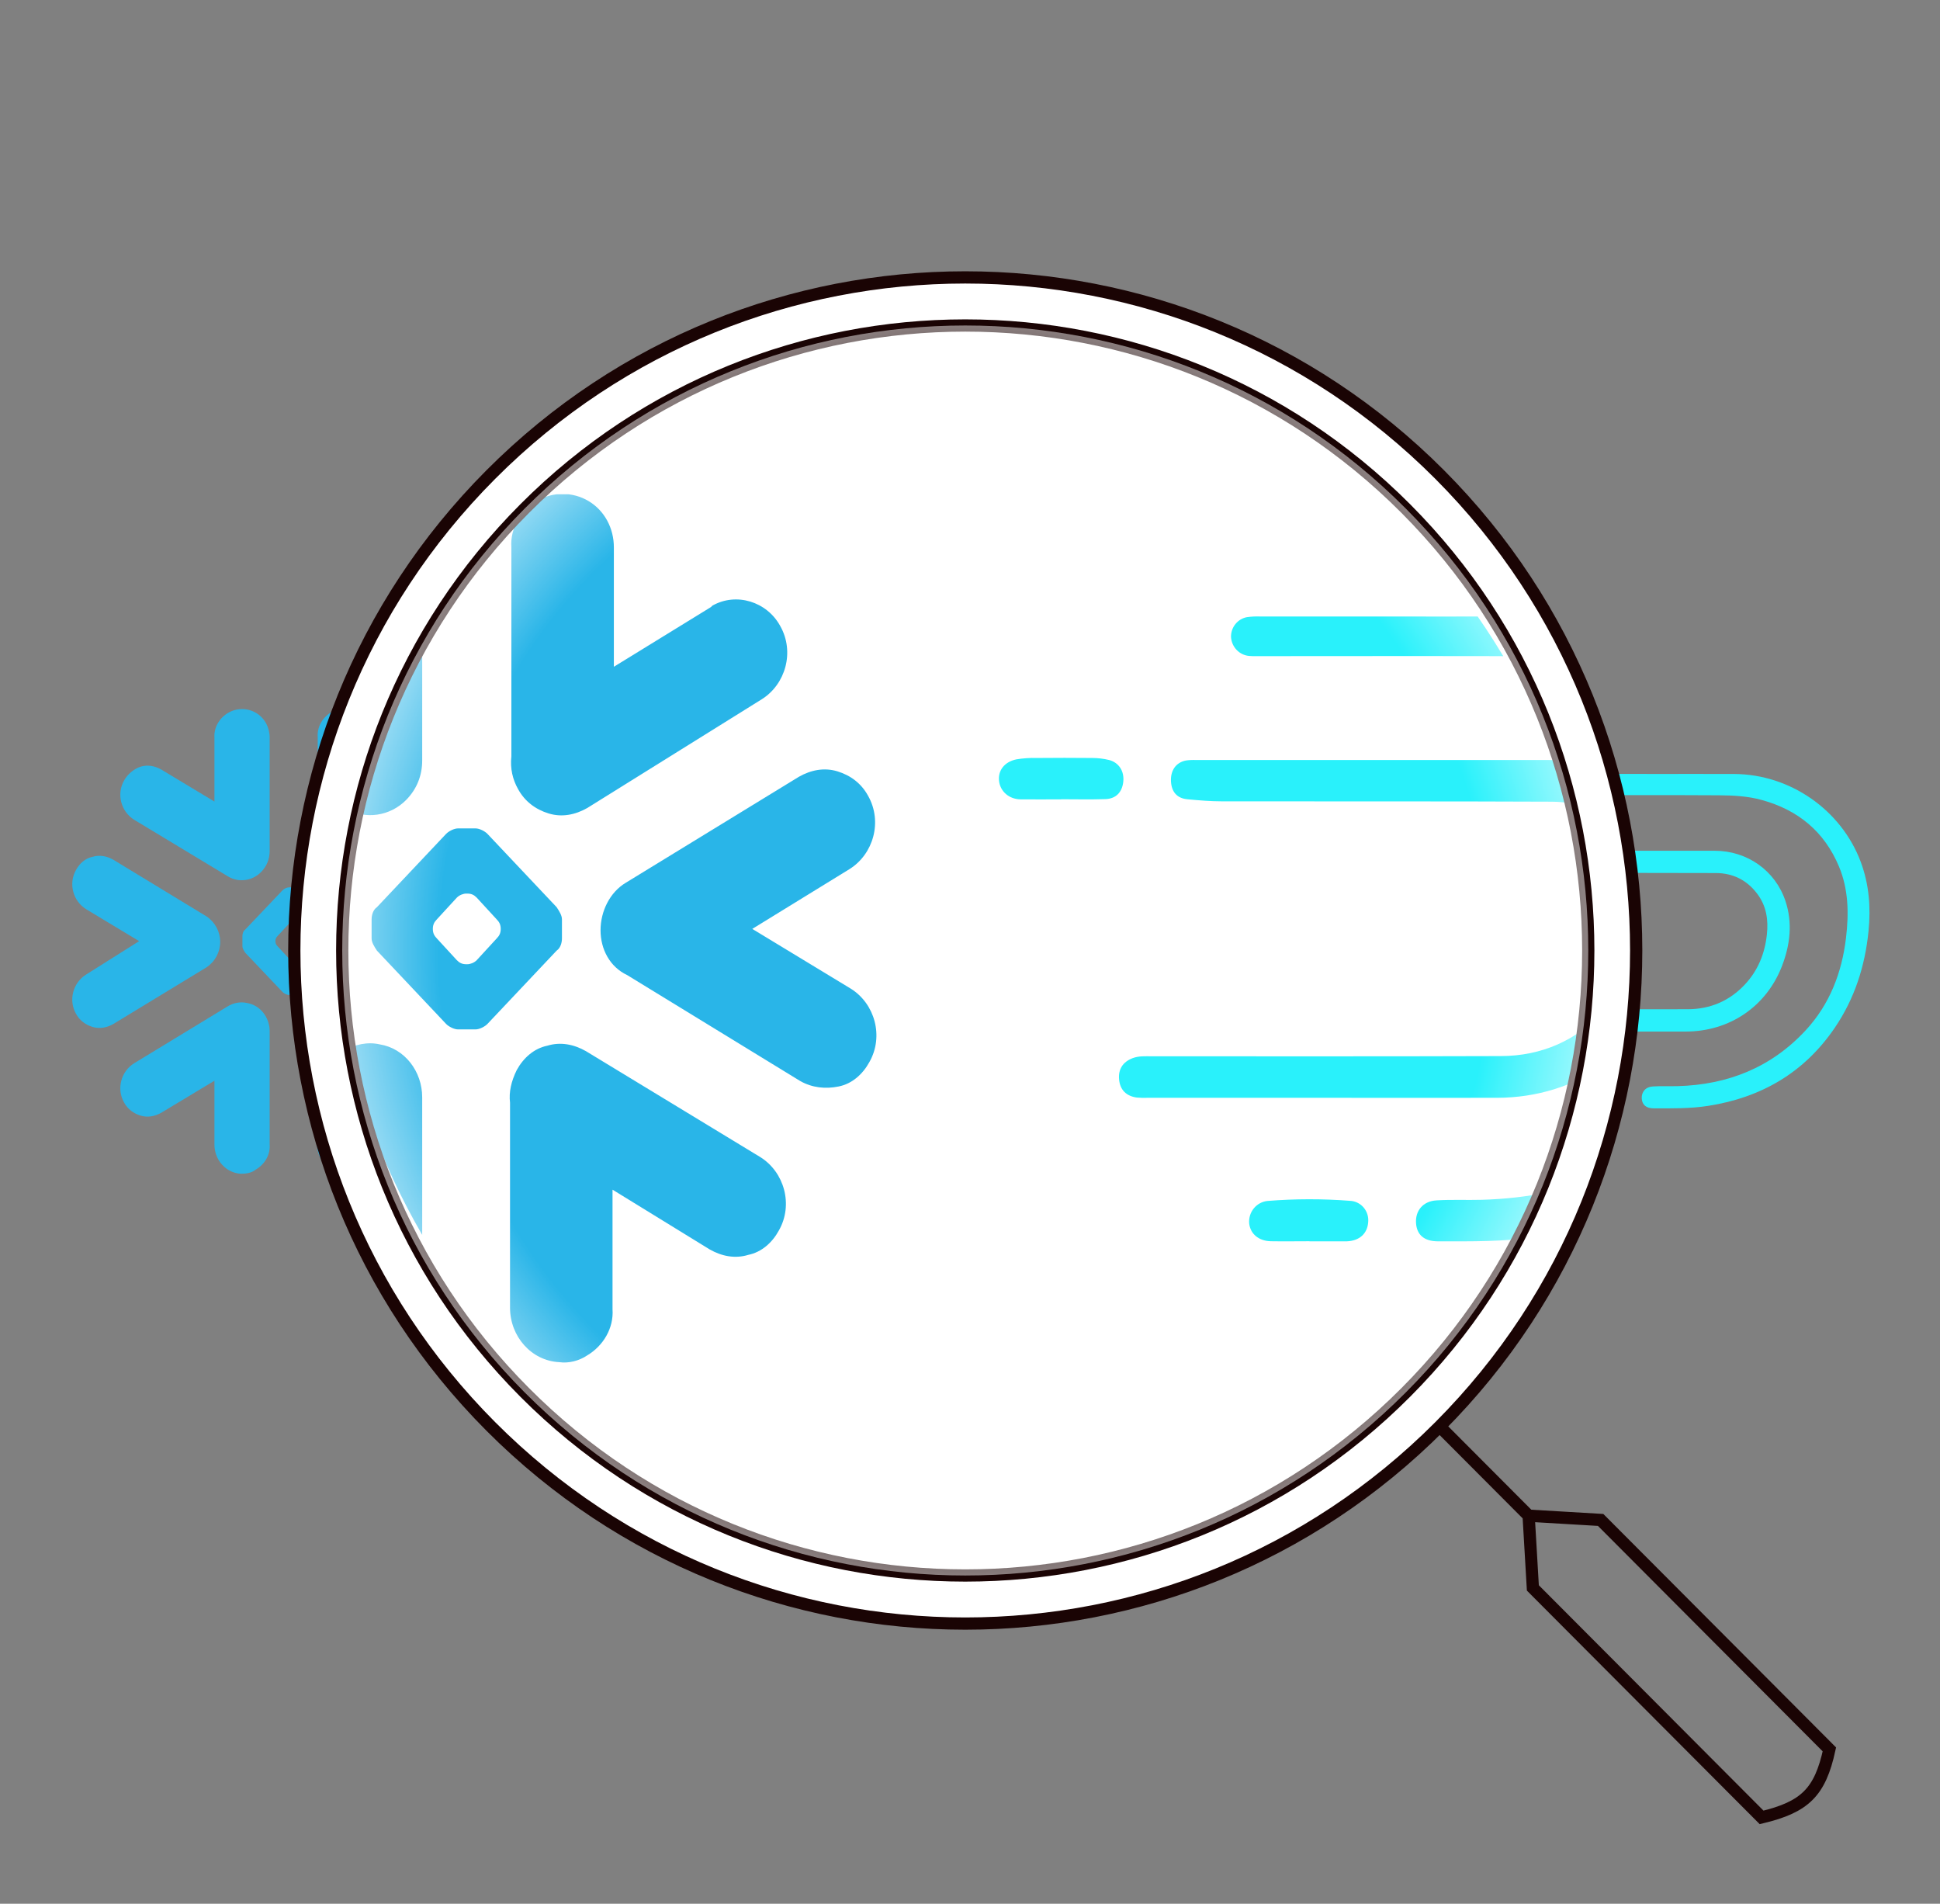
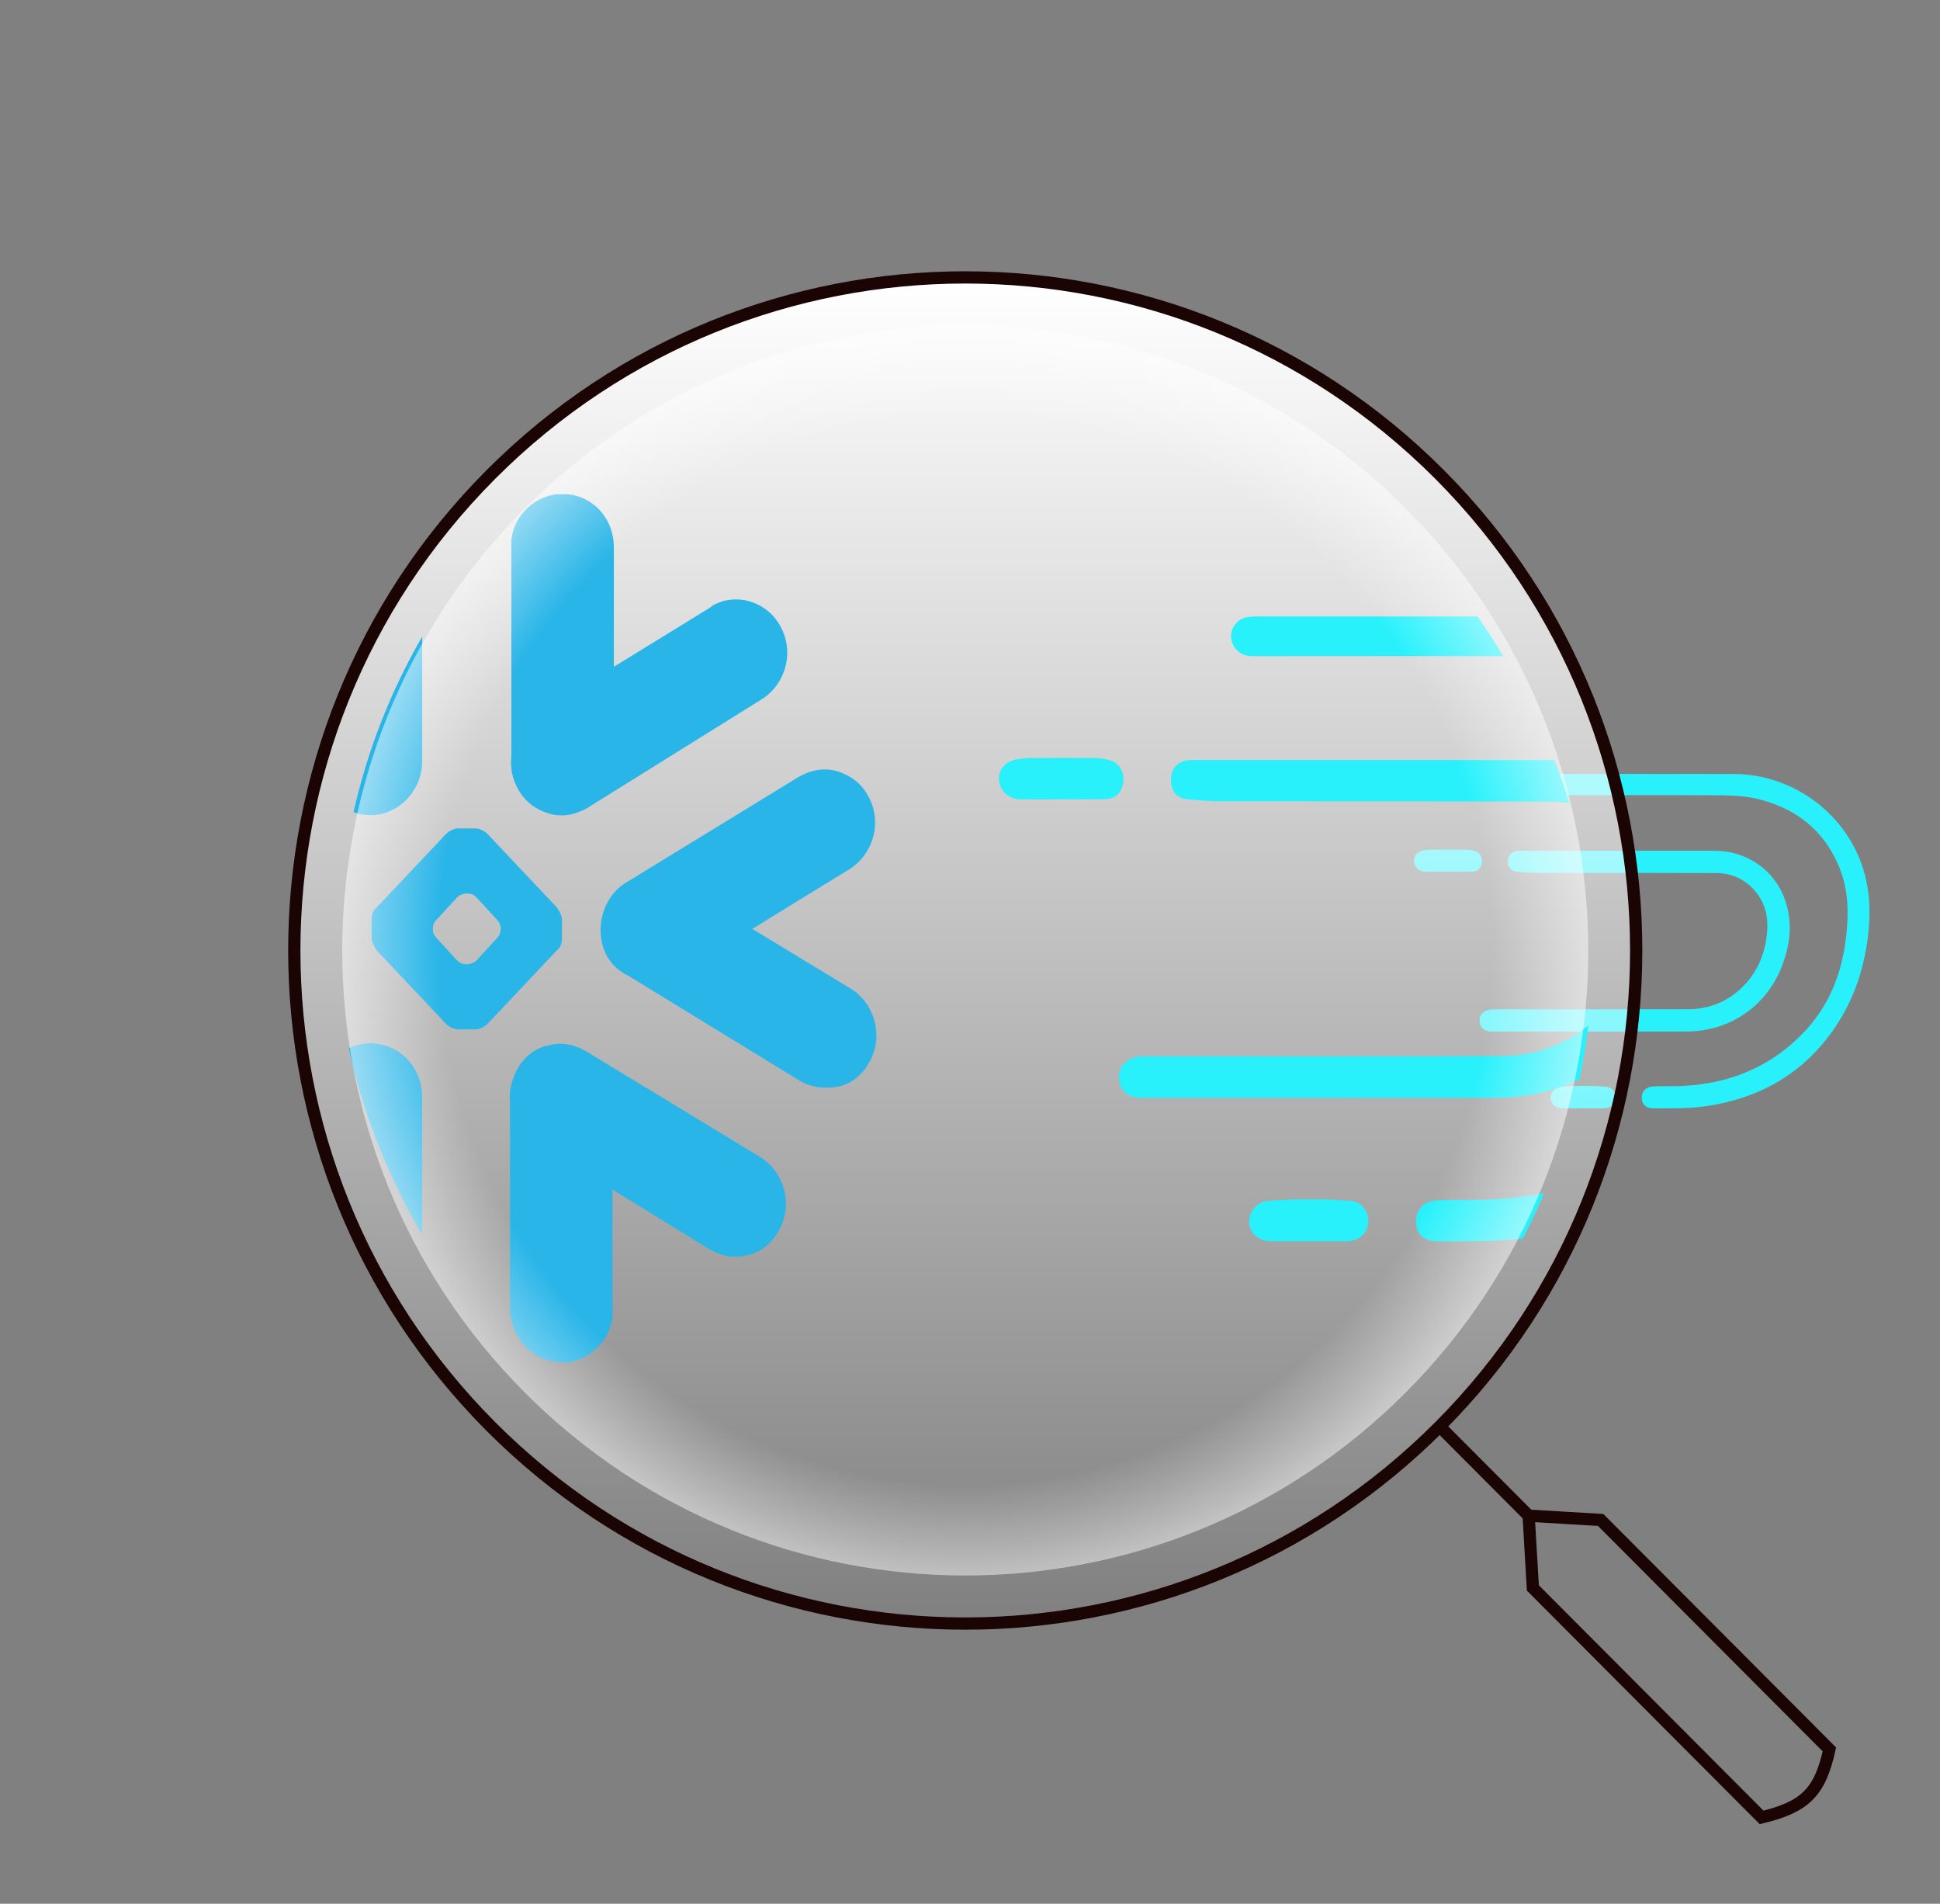
<svg xmlns="http://www.w3.org/2000/svg" width="317" height="311" viewBox="0 0 317 311" fill="none">
  <rect x="0" y="0" width="317" height="311" fill="#808080" stroke="none" />
  <g clip-path="url(#clip0_695_4902)">
    <path d="M21.916 133.915C19.807 132.609 18.987 129.759 20.276 127.503C20.862 126.434 21.916 125.603 22.971 125.246C24.143 124.89 25.315 125.128 26.369 125.721L35.041 130.946V120.496C34.924 118.834 35.862 117.29 37.268 116.459C38.674 115.628 40.432 115.628 41.838 116.459C43.245 117.29 44.065 118.834 44.065 120.496V139.021C44.065 140.328 43.596 141.515 42.659 142.465C41.252 143.89 39.026 144.246 37.268 143.178L21.916 133.915ZM58.596 143.178C57.541 143.771 56.37 144.009 55.198 143.653C54.026 143.296 53.088 142.584 52.502 141.515C52.034 140.684 51.799 139.734 51.916 138.665V120.378C51.799 118.715 52.737 117.171 54.143 116.34C55.549 115.509 57.307 115.509 58.713 116.34C60.12 117.171 60.94 118.715 60.94 120.378V130.828L69.495 125.603L69.612 125.484C71.721 124.296 74.416 125.128 75.588 127.265C76.877 129.521 76.057 132.371 73.948 133.678L58.596 143.178ZM45.002 153.746C45.002 154.103 45.12 154.34 45.354 154.578L47.112 156.478C47.346 156.715 47.581 156.834 47.932 156.834H48.049C48.284 156.834 48.635 156.715 48.87 156.478L50.627 154.578C50.862 154.34 50.979 154.103 50.979 153.746C50.979 153.39 50.862 153.153 50.627 152.915L48.87 151.015C48.635 150.778 48.401 150.659 48.049 150.659H47.932C47.698 150.659 47.346 150.778 47.112 151.015L45.354 152.915C45.12 153.153 45.002 153.39 45.002 153.746ZM39.612 152.915C39.612 152.559 39.729 152.084 40.081 151.846L46.174 145.434C46.409 145.196 46.877 144.959 47.229 144.959H48.752C49.104 144.959 49.573 145.196 49.807 145.434L55.901 151.846C56.135 152.203 56.37 152.559 56.37 152.915V154.578C56.37 154.934 56.252 155.409 55.901 155.646L49.807 162.059C49.573 162.296 49.104 162.534 48.752 162.534H47.229C46.877 162.534 46.409 162.296 46.174 162.059L40.081 155.646C39.846 155.29 39.612 154.934 39.612 154.578V152.915ZM14.065 148.521C11.956 147.215 11.135 144.365 12.424 142.109C13.01 141.04 13.948 140.209 15.12 139.971C16.291 139.615 17.463 139.853 18.518 140.446L33.752 149.709C35.159 150.659 35.979 152.203 35.979 153.865C35.979 155.528 35.159 157.071 33.752 158.021L18.518 167.284C17.463 167.878 16.291 168.115 15.12 167.759C13.948 167.403 13.01 166.69 12.424 165.621C11.135 163.365 11.956 160.515 14.065 159.209L22.737 153.746L14.065 148.521ZM59.768 153.865C59.768 152.203 60.588 150.54 61.995 149.709L77.229 140.446C78.284 139.853 79.456 139.615 80.627 139.971C81.799 140.328 82.737 141.04 83.323 142.109C84.612 144.365 83.791 147.215 81.682 148.521L73.127 153.746L81.799 158.971C83.909 160.278 84.729 163.128 83.44 165.384C82.854 166.453 81.916 167.284 80.745 167.521C79.573 167.759 78.401 167.64 77.346 167.046L62.112 157.784C60.588 157.071 59.768 155.528 59.768 153.865ZM40.315 163.84C42.541 164.196 44.065 166.215 44.065 168.471V186.996C44.182 188.659 43.245 190.203 41.838 191.034C41.135 191.628 40.198 191.746 39.377 191.746C36.916 191.628 35.041 189.49 35.041 186.996V176.546L26.369 181.771C25.315 182.365 24.143 182.603 22.971 182.246C21.799 181.89 20.862 181.178 20.276 180.109C18.987 177.853 19.807 175.003 21.916 173.696L37.151 164.434C38.088 163.84 39.26 163.603 40.315 163.84ZM73.831 173.696C75.94 175.003 76.76 177.853 75.471 180.109C74.885 181.178 73.948 182.009 72.776 182.246C71.604 182.603 70.432 182.365 69.377 181.771L60.823 176.546V186.996C60.94 188.659 60.002 190.203 58.596 191.034C57.893 191.509 56.956 191.746 56.135 191.628C53.674 191.509 51.799 189.371 51.799 186.878V168.946C51.682 167.996 51.916 167.046 52.385 166.096C52.971 165.028 53.909 164.196 55.081 163.959C56.252 163.603 57.424 163.84 58.479 164.434L73.831 173.696Z" fill="#29B5E8" />
  </g>
  <path d="M269.151 126.439C273.905 126.439 278.659 126.414 283.41 126.439C292.513 126.495 300.866 132.305 304.043 140.785C305.413 144.446 305.71 148.235 305.32 152.125C304.747 157.837 303.042 163.139 299.812 167.891C294.827 175.226 287.802 179.302 279.102 180.659C276.152 181.118 273.193 181.064 270.23 181.064C269 181.064 268.342 180.501 268.269 179.484C268.191 178.393 268.876 177.556 270.09 177.483C271.433 177.4 272.786 177.469 274.136 177.433C282.326 177.21 289.418 174.388 295.036 168.33C298.972 164.082 300.967 158.907 301.642 153.205C302.112 149.248 302.061 145.316 300.497 141.567C298.098 135.833 293.8 132.317 287.881 130.687C285.583 130.053 283.228 129.934 280.872 129.92C272.074 129.867 263.273 129.9 254.478 129.898C254.107 129.898 253.733 129.912 253.365 129.879C252.943 129.84 252.549 129.651 252.254 129.346C251.96 129.041 251.785 128.64 251.761 128.217C251.755 127.808 251.894 127.41 252.153 127.094C252.412 126.779 252.775 126.565 253.177 126.491C253.579 126.435 253.985 126.416 254.391 126.432H269.157L269.151 126.439Z" fill="#29F1FB" />
  <path d="M260.142 168.514H244.364C244.026 168.529 243.688 168.521 243.352 168.492C242.44 168.368 241.865 167.844 241.776 166.922C241.687 165.999 242.12 165.368 242.99 165.045C243.542 164.842 244.121 164.885 244.691 164.885C255.071 164.885 265.452 164.901 275.831 164.867C279.472 164.854 282.616 163.505 285.114 160.835C287.256 158.545 288.379 155.778 288.712 152.663C288.975 150.219 288.628 147.972 287.11 145.977C285.423 143.752 283.144 142.636 280.403 142.623C270.596 142.581 260.781 142.607 250.982 142.593C249.941 142.593 248.897 142.508 247.859 142.411C246.963 142.328 246.467 141.788 246.407 140.886C246.34 139.903 246.844 139.195 247.736 139.023C248.034 138.98 248.336 138.966 248.638 138.98H280.194C285.496 138.99 290.08 142.197 291.751 147.209C292.936 150.767 292.513 154.354 291.184 157.803C288.632 164.424 282.622 168.496 275.509 168.514C270.388 168.528 265.264 168.514 260.142 168.514ZM236.612 142.419C235.398 142.419 234.185 142.435 232.971 142.419C231.959 142.401 231.183 141.735 231.067 140.829C230.952 139.923 231.521 139.144 232.615 138.922C233.213 138.825 233.818 138.785 234.423 138.802C236.074 138.788 237.727 138.784 239.377 138.802C239.881 138.801 240.384 138.86 240.874 138.976C241.766 139.203 242.254 139.963 242.149 140.888C242.043 141.812 241.485 142.369 240.551 142.399C239.238 142.443 237.921 142.411 236.608 142.411L236.612 142.419ZM258.752 181.055C257.607 181.055 256.462 181.076 255.313 181.055C254.225 181.031 253.493 180.414 253.381 179.504C253.339 179.025 253.488 178.549 253.795 178.18C254.103 177.81 254.544 177.577 255.022 177.532C257.471 177.339 259.931 177.336 262.381 177.522C262.612 177.531 262.839 177.588 263.047 177.689C263.256 177.789 263.441 177.931 263.593 178.106C263.744 178.281 263.858 178.485 263.928 178.705C263.998 178.926 264.022 179.158 263.999 179.389C263.925 180.4 263.212 181.019 262.088 181.064H258.752V181.055Z" fill="#29F1FB" />
-   <path d="M235.246 77.524C278.061 120.464 278.061 190.085 235.246 233.025C192.432 275.966 123.016 275.966 80.201 233.025C37.386 190.085 37.386 120.464 80.201 77.524C123.016 34.583 192.432 34.583 235.246 77.524Z" fill="white" />
  <path d="M235.246 77.524C278.061 120.464 278.061 190.085 235.246 233.025C192.432 275.966 123.016 275.966 80.201 233.025C37.386 190.085 37.386 120.464 80.201 77.524C123.016 34.583 192.432 34.583 235.246 77.524Z" fill="url(#paint0_linear_695_4902)" />
  <g clip-path="url(#clip1_695_4902)">
    <g clip-path="url(#clip2_695_4902)">
      <path d="M27.881 114.694C23.966 112.253 22.443 106.928 24.836 102.712C25.923 100.716 27.881 99.162 29.838 98.497C32.013 97.831 34.188 98.275 36.145 99.384L52.24 109.147V89.622C52.022 86.516 53.762 83.631 56.372 82.078C58.982 80.525 62.245 80.525 64.854 82.078C67.464 83.631 68.987 86.516 68.987 89.622V124.234C68.987 126.675 68.117 128.894 66.377 130.669C63.767 133.331 59.635 133.997 56.372 132L27.881 114.694ZM95.956 132C93.999 133.109 91.824 133.553 89.649 132.887C87.474 132.222 85.734 130.891 84.646 128.894C83.776 127.341 83.341 125.566 83.559 123.569V89.4C83.341 86.294 85.081 83.409 87.691 81.856C90.301 80.303 93.564 80.303 96.174 81.856C98.784 83.409 100.306 86.294 100.306 89.4V108.925L116.183 99.162L116.4 98.941C120.315 96.722 125.318 98.275 127.493 102.269C129.885 106.484 128.363 111.809 124.448 114.25L95.956 132ZM70.727 151.747C70.727 152.413 70.944 152.856 71.379 153.3L74.642 156.85C75.077 157.294 75.512 157.516 76.164 157.516H76.382C76.817 157.516 77.469 157.294 77.904 156.85L81.166 153.3C81.601 152.856 81.819 152.413 81.819 151.747C81.819 151.081 81.601 150.637 81.166 150.194L77.904 146.644C77.469 146.2 77.034 145.978 76.382 145.978H76.164C75.729 145.978 75.077 146.2 74.642 146.644L71.379 150.194C70.944 150.637 70.727 151.081 70.727 151.747ZM60.722 150.194C60.722 149.528 60.94 148.641 61.592 148.197L72.902 136.216C73.337 135.772 74.207 135.328 74.859 135.328H77.687C78.339 135.328 79.209 135.772 79.644 136.216L90.954 148.197C91.389 148.862 91.824 149.528 91.824 150.194V153.3C91.824 153.966 91.606 154.853 90.954 155.297L79.644 167.278C79.209 167.722 78.339 168.166 77.687 168.166H74.859C74.207 168.166 73.337 167.722 72.902 167.278L61.592 155.297C61.157 154.631 60.722 153.966 60.722 153.3V150.194ZM13.308 141.984C9.394 139.544 7.871 134.219 10.264 130.003C11.351 128.006 13.091 126.453 15.266 126.009C17.441 125.344 19.616 125.787 21.573 126.897L49.847 144.203C52.457 145.978 53.98 148.863 53.98 151.969C53.98 155.075 52.457 157.959 49.847 159.734L21.573 177.041C19.616 178.15 17.441 178.594 15.266 177.928C13.091 177.263 11.351 175.931 10.264 173.934C7.871 169.719 9.394 164.394 13.308 161.953L29.403 151.747L13.308 141.984ZM98.131 151.969C98.131 148.863 99.653 145.756 102.263 144.203L130.538 126.897C132.495 125.787 134.67 125.344 136.845 126.009C139.02 126.675 140.76 128.006 141.847 130.003C144.24 134.219 142.717 139.544 138.802 141.984L122.925 151.747L139.02 161.509C142.935 163.95 144.457 169.275 142.065 173.491C140.977 175.488 139.237 177.041 137.062 177.484C134.887 177.928 132.712 177.706 130.755 176.597L102.481 159.291C99.653 157.959 98.131 155.075 98.131 151.969ZM62.027 170.606C66.159 171.272 68.987 175.044 68.987 179.259V213.872C69.204 216.978 67.464 219.863 64.854 221.416C63.55 222.525 61.809 222.747 60.287 222.747C55.72 222.525 52.24 218.531 52.24 213.872V194.347L36.145 204.109C34.188 205.219 32.013 205.663 29.838 204.997C27.663 204.331 25.923 203 24.836 201.003C22.443 196.788 23.966 191.463 27.881 189.022L56.155 171.716C57.895 170.606 60.07 170.163 62.027 170.606ZM124.23 189.022C128.145 191.463 129.668 196.788 127.275 201.003C126.188 203 124.448 204.553 122.273 204.997C120.098 205.663 117.923 205.219 115.965 204.109L100.088 194.347V213.872C100.306 216.978 98.566 219.863 95.956 221.416C94.651 222.303 92.911 222.747 91.389 222.525C86.821 222.303 83.341 218.309 83.341 213.65V180.147C83.124 178.372 83.559 176.597 84.429 174.822C85.516 172.825 87.256 171.272 89.431 170.828C91.606 170.162 93.781 170.606 95.739 171.716L124.23 189.022Z" fill="#29B5E8" />
    </g>
    <path d="M233.001 100.724C241.707 100.724 250.414 100.678 259.117 100.724C275.789 100.829 291.086 111.684 296.907 127.528C299.415 134.369 299.959 141.448 299.244 148.716C298.196 159.39 295.073 169.296 289.156 178.174C280.027 191.878 267.16 199.494 251.225 202.03C245.823 202.888 240.403 202.786 234.975 202.786C232.723 202.786 231.519 201.735 231.385 199.834C231.241 197.797 232.497 196.232 234.72 196.096C237.18 195.941 239.658 196.07 242.13 196.002C257.131 195.586 270.12 190.314 280.409 178.994C287.618 171.057 291.271 161.389 292.509 150.734C293.368 143.342 293.276 135.994 290.412 128.991C286.018 118.276 278.145 111.707 267.304 108.661C263.096 107.478 258.783 107.255 254.467 107.228C238.354 107.13 222.234 107.19 206.125 107.187C205.447 107.187 204.762 107.213 204.088 107.153C203.314 107.08 202.593 106.726 202.053 106.156C201.514 105.586 201.194 104.837 201.15 104.046C201.138 103.282 201.393 102.539 201.868 101.949C202.342 101.359 203.007 100.96 203.743 100.822C204.48 100.718 205.223 100.681 205.966 100.712H233.012L233.001 100.724Z" fill="#29F1FB" />
    <path d="M216.5 179.339H187.602C186.984 179.367 186.365 179.353 185.749 179.297C184.078 179.067 183.026 178.088 182.863 176.364C182.7 174.641 183.493 173.462 185.086 172.857C186.098 172.479 187.157 172.558 188.202 172.558C207.212 172.558 226.225 172.589 245.235 172.524C251.904 172.502 257.661 169.981 262.237 164.992C266.16 160.713 268.217 155.543 268.828 149.722C269.31 145.157 268.672 140.958 265.894 137.231C262.804 133.074 258.628 130.987 253.608 130.965C235.647 130.885 217.671 130.934 199.724 130.908C197.816 130.908 195.905 130.749 194.004 130.568C192.363 130.413 191.455 129.404 191.344 127.718C191.222 125.881 192.144 124.558 193.778 124.237C194.325 124.158 194.878 124.131 195.43 124.158H253.227C262.937 124.177 271.332 130.167 274.393 139.533C276.564 146.181 275.789 152.882 273.355 159.326C268.68 171.697 257.673 179.305 244.646 179.339C235.265 179.365 225.881 179.339 216.5 179.339ZM173.405 130.583C171.182 130.583 168.959 130.613 166.736 130.583C164.883 130.549 163.461 129.305 163.25 127.612C163.038 125.919 164.079 124.464 166.084 124.048C167.178 123.867 168.287 123.792 169.396 123.825C172.419 123.799 175.446 123.791 178.469 123.825C179.392 123.824 180.313 123.933 181.211 124.15C182.845 124.573 183.738 125.994 183.545 127.722C183.352 129.449 182.33 130.488 180.618 130.545C178.214 130.628 175.802 130.568 173.397 130.568L173.405 130.583ZM213.955 202.772C211.858 202.772 209.761 202.81 207.656 202.772C205.663 202.727 204.322 201.574 204.118 199.873C204.041 198.979 204.313 198.089 204.876 197.399C205.439 196.709 206.247 196.273 207.123 196.188C211.609 195.828 216.115 195.822 220.601 196.169C221.025 196.187 221.44 196.294 221.821 196.482C222.203 196.67 222.543 196.935 222.82 197.262C223.098 197.588 223.307 197.969 223.435 198.381C223.563 198.793 223.608 199.227 223.565 199.658C223.428 201.547 222.124 202.704 220.064 202.787H213.955V202.772Z" fill="#29F1FB" />
  </g>
  <path d="M235.245 233.025C278.06 190.085 278.06 120.464 235.245 77.524C192.431 34.583 123.015 34.583 80.2 77.524C37.385 120.464 37.385 190.085 80.2 233.025C123.015 275.966 192.431 275.966 235.245 233.025ZM235.245 233.025L249.781 247.604M249.781 247.604L261.548 248.298L298.925 285.785C297.398 292.789 294.93 295.196 287.85 296.892L250.473 259.405L249.781 247.604Z" stroke="#1A0404" stroke-width="2" />
-   <path d="M229.709 83.077C269.466 122.951 269.466 187.598 229.709 227.472C189.953 267.345 125.495 267.345 85.738 227.472C45.982 187.598 45.982 122.951 85.738 83.077C125.495 43.204 189.953 43.204 229.709 83.077Z" stroke="#1A0404" stroke-width="2" />
  <path d="M229.709 83.077C269.466 122.951 269.466 187.598 229.709 227.472C189.953 267.345 125.495 267.345 85.738 227.472C45.982 187.598 45.982 122.951 85.738 83.077C125.495 43.204 189.953 43.204 229.709 83.077Z" fill="url(#paint1_radial_695_4902)" />
  <defs>
    <linearGradient id="paint0_linear_695_4902" x1="157.724" y1="45.318" x2="157.724" y2="265.231" gradientUnits="userSpaceOnUse">
      <stop stop-color="white" />
      <stop offset="1" stop-color="white" stop-opacity="0" />
    </linearGradient>
    <radialGradient id="paint1_radial_695_4902" cx="0" cy="0" r="1" gradientUnits="userSpaceOnUse" gradientTransform="translate(157.724 155.275) rotate(90) scale(102.102 101.803)">
      <stop offset="0.849" stop-color="white" stop-opacity="0" />
      <stop offset="1" stop-color="white" stop-opacity="0.5" />
    </radialGradient>
    <clipPath id="clip0_695_4902">
-       <rect width="75" height="76" fill="white" transform="translate(10.275 115.746)" />
-     </clipPath>
+       </clipPath>
    <clipPath id="clip1_695_4902">
      <rect x="55.275" y="52.746" width="205" height="205" rx="102.5" fill="white" />
    </clipPath>
    <clipPath id="clip2_695_4902">
      <rect width="139.196" height="142" fill="white" transform="translate(6.275 80.746)" />
    </clipPath>
  </defs>
</svg>